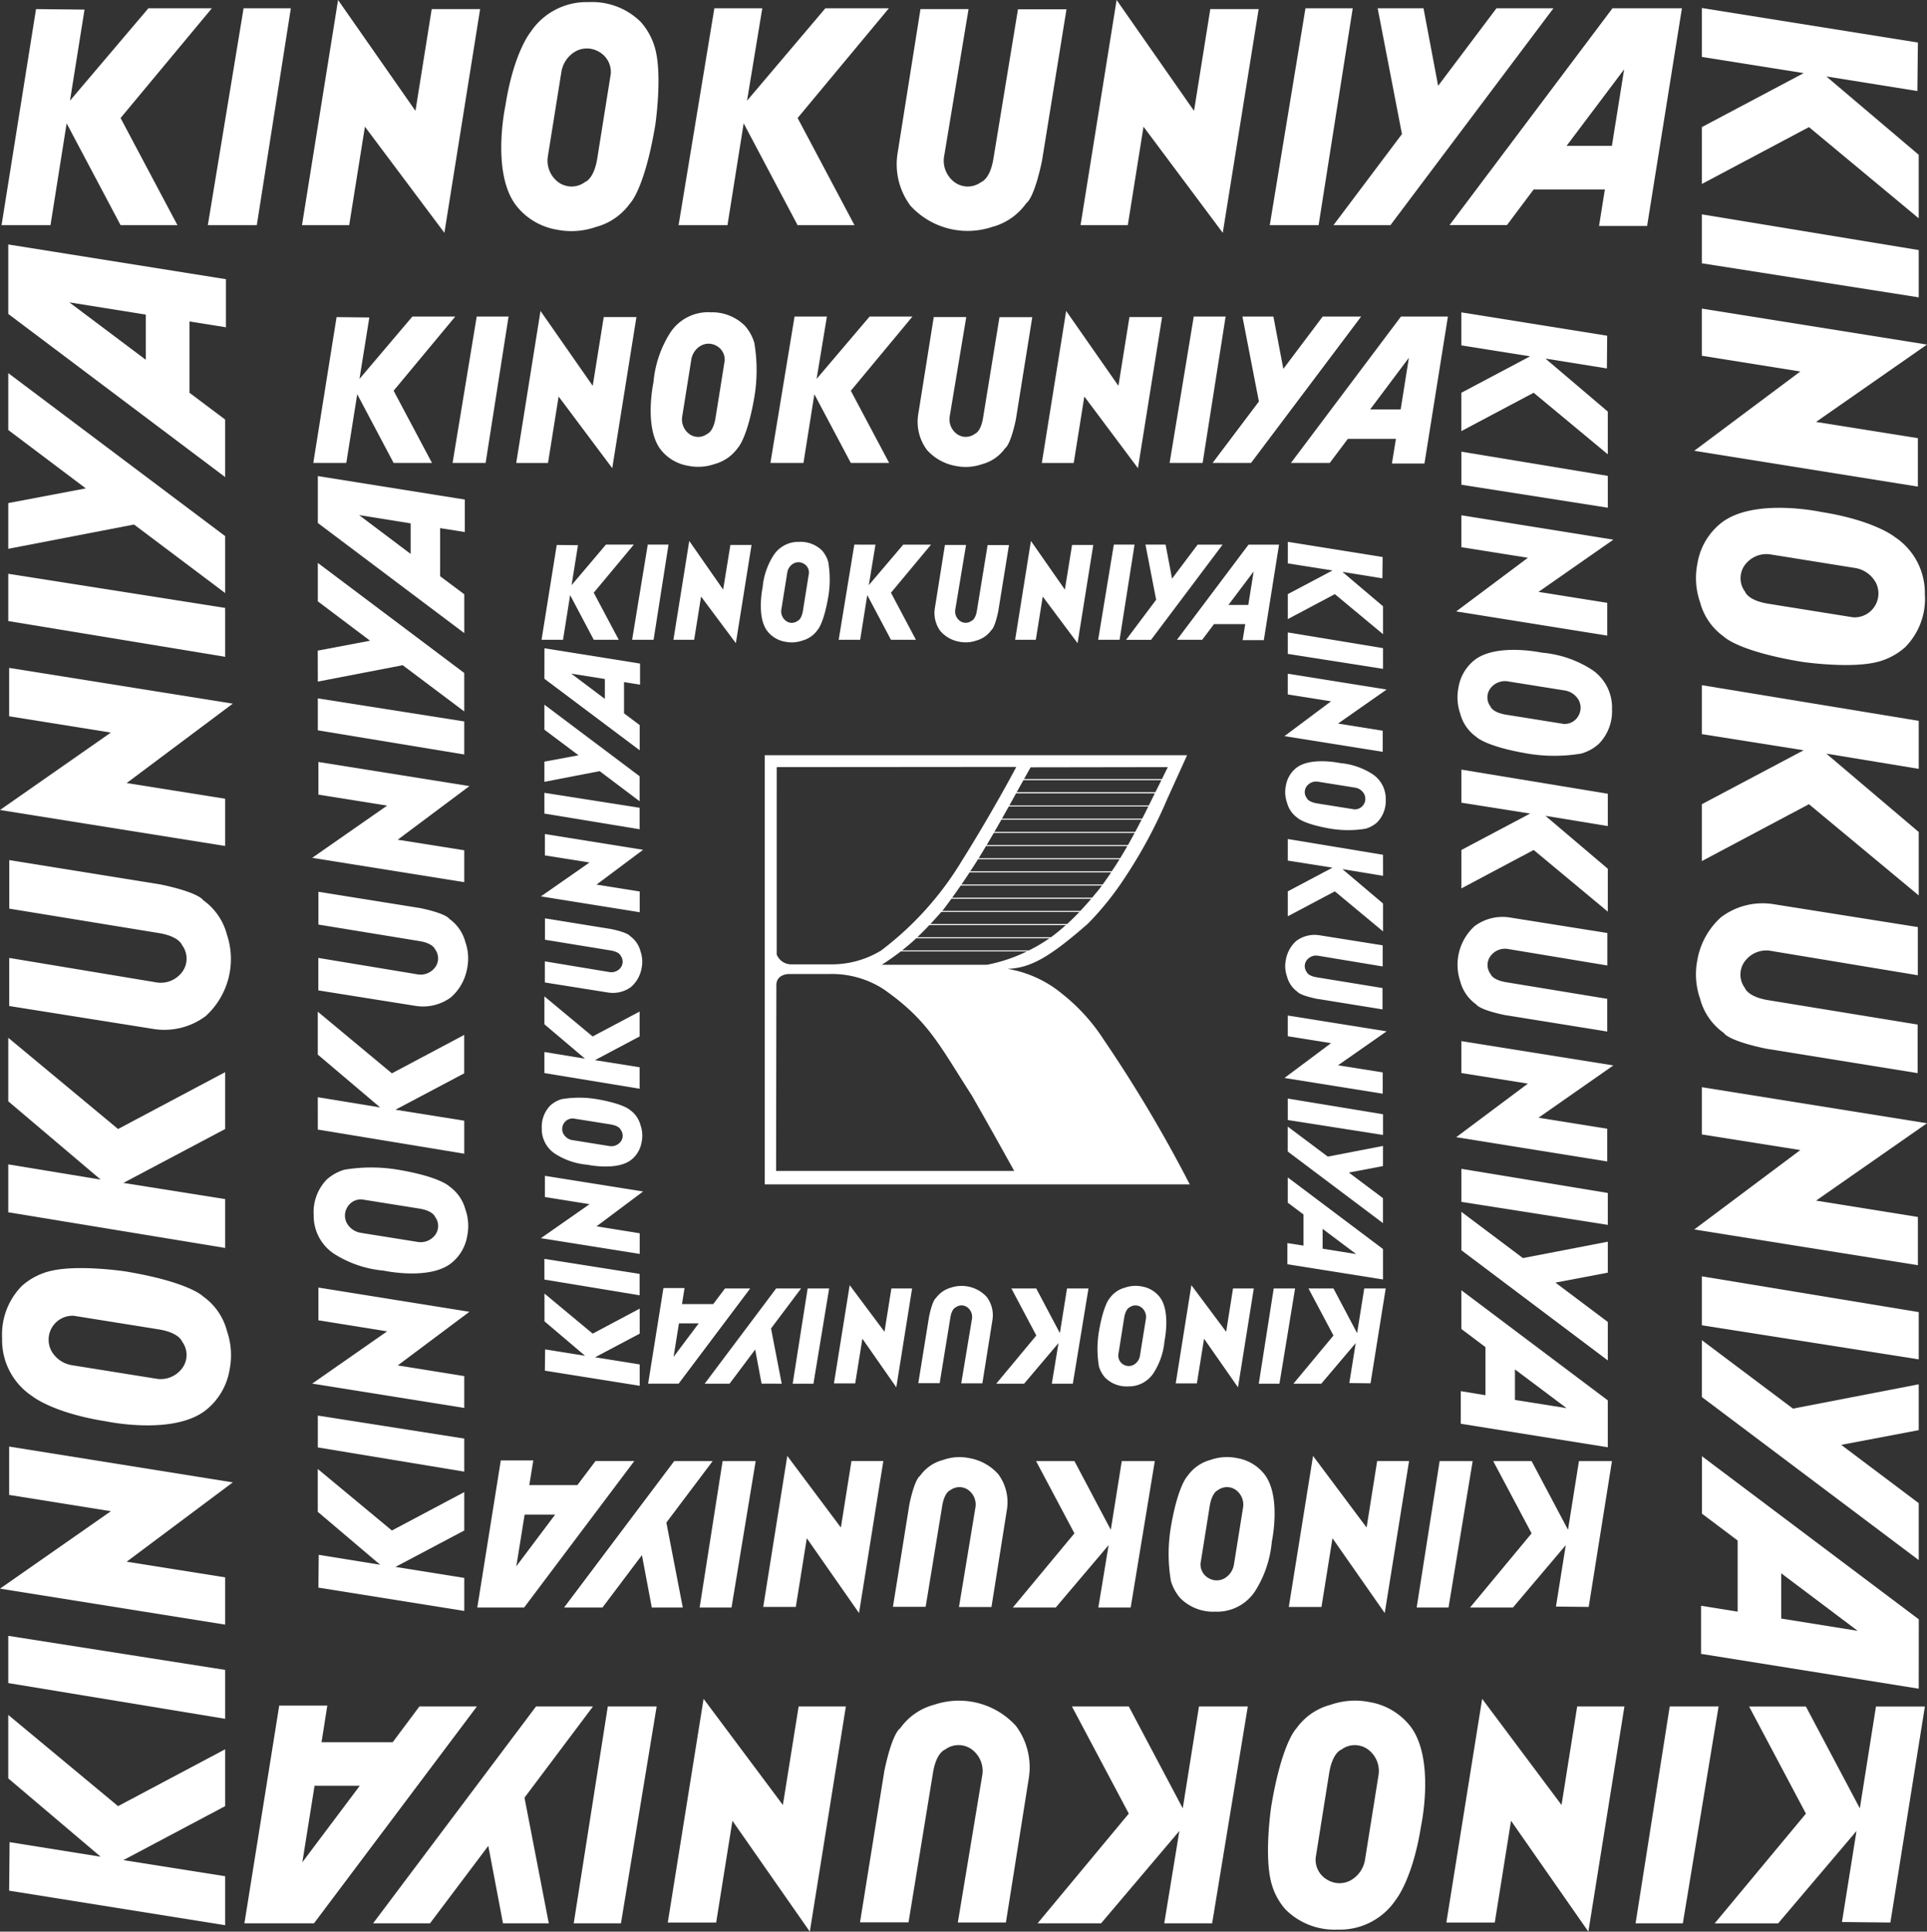
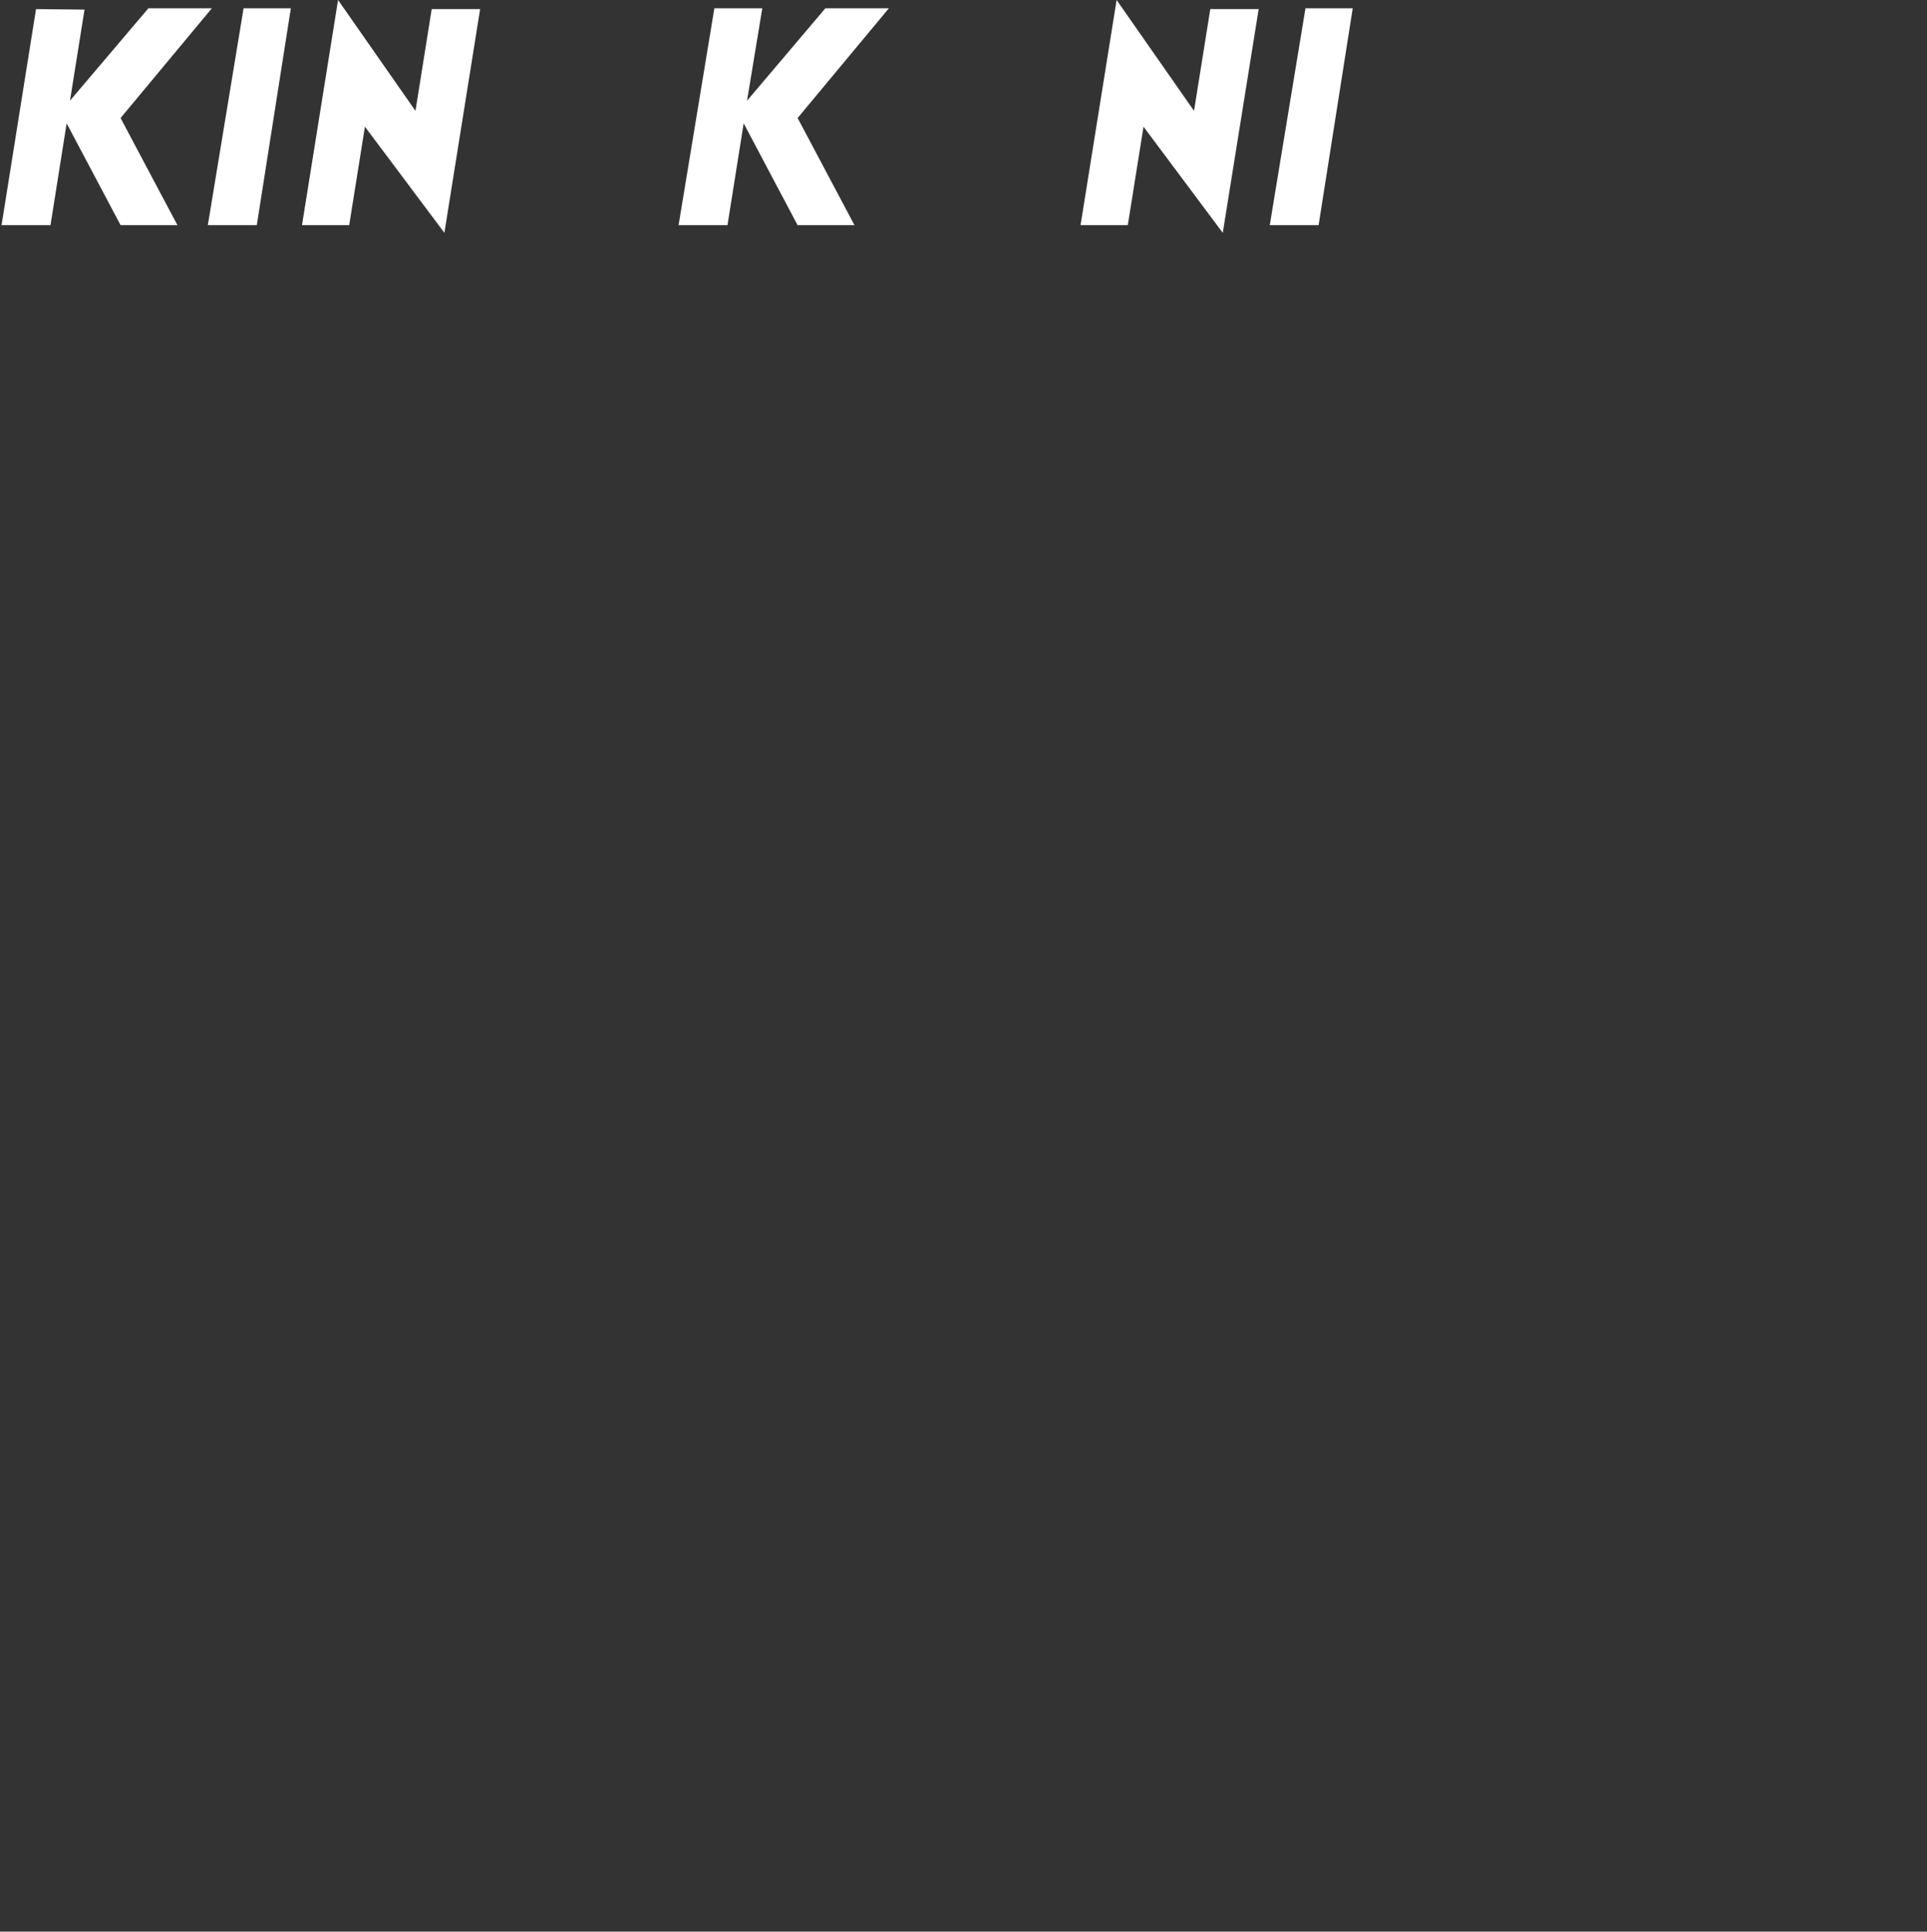
<svg xmlns="http://www.w3.org/2000/svg" width="144.289" height="144.609" viewBox="0 0 144.289 144.609">
  <rect x="0" y="0" width="144.289" height="144.609" fill="#333333" stroke="none" />
  <defs>
    <clipPath id="clip-path">
-       <rect id="長方形_1" data-name="長方形 1" width="144.289" height="144.609" fill="none" />
-     </clipPath>
+       </clipPath>
  </defs>
  <g id="グループ_35" data-name="グループ 35" transform="translate(0 0)">
    <path id="パス_1" data-name="パス 1" d="M11.176.971,5.307,7.885,6.395,1.069,2.763,1.032.183,17.205H3.847L5.056,9.583l4.038,7.622h4.257L9.094,9.186,15.929.971Z" transform="translate(-0.066 -0.35)" fill="#fff" />
    <path id="パス_2" data-name="パス 2" d="M82.079.969,79.4,17.205h3.661l1.212-7.624,4.036,7.624H92.57L88.313,9.183,95.147.969H90.391L84.526,7.887,85.667.969Z" transform="translate(-28.589 -0.349)" fill="#fff" />
    <path id="パス_3" data-name="パス 3" d="M26.994.969,24.317,17.205h3.667L30.533.969Z" transform="translate(-8.755 -0.349)" fill="#fff" />
    <path id="パス_4" data-name="パス 4" d="M151.241.969l-2.673,16.236h3.657L154.78.969Z" transform="translate(-53.491 -0.349)" fill="#fff" />
    <path id="パス_5" data-name="パス 5" d="M38.038,0l-2.7,16.855h3.534l1.177-7.37L46,17.429,48.675.682H45.05L43.834,8.3Z" transform="translate(-12.725)" fill="#fff" />
    <path id="パス_6" data-name="パス 6" d="M129.131,0l-2.7,16.855h3.538l1.176-7.37,5.935,7.945L139.768.682h-3.622L134.928,8.3Z" transform="translate(-45.522)" fill="#fff" />
    <g id="グループ_2" data-name="グループ 2" transform="translate(0 0)">
      <g id="グループ_1" data-name="グループ 1" clip-path="url(#clip-path)">
        <path id="パス_7" data-name="パス 7" d="M64.2,3.939a2.174,2.174,0,0,0-1.046,1.516l-1.025,6.4a2.018,2.018,0,0,0,.618,1.723,1.679,1.679,0,0,0,2.182.129s.656-.2.909-1.759c.243-1.531,1.012-6.336,1.012-6.336a1.734,1.734,0,0,0-.931-1.674,1.762,1.762,0,0,0-1.718,0M65.195.246a5.172,5.172,0,0,1,3.9,1.483,4.979,4.979,0,0,1,1.054,1.914c.594,2.047.032,5.81.032,5.81C69.374,14.27,68.3,15.3,68.3,15.3a4.6,4.6,0,0,1-2.577,1.782,5.547,5.547,0,0,1-2.9.2,4.888,4.888,0,0,1-3.039-1.785C57.867,13.049,58.959,8,58.959,8c.624-4,1.881-5.509,1.881-5.509A5.032,5.032,0,0,1,65.195.246" transform="translate(-21.116 -0.086)" fill="#fff" />
        <path id="パス_8" data-name="パス 8" d="M115.8,12.418c-.614,2.905-1.174,3.174-1.174,3.174a4.592,4.592,0,0,1-2.575,1.785,5.8,5.8,0,0,1-6.1-1.592,5.184,5.184,0,0,1-.968-3.913L106.7,1.065h3.6l-1.841,11.09a2,2,0,0,0,.617,1.721,1.68,1.68,0,0,0,2.179.13s.66-.2.909-1.759L114,1.078h3.633Z" transform="translate(-37.777 -0.383)" fill="#fff" />
        <path id="パス_9" data-name="パス 9" d="M159.331.969l1.819,9.417-5.128,6.819h4.265L172.493.969h-4.266l-4.368,5.805L162.764.969Z" transform="translate(-56.175 -0.349)" fill="#fff" />
        <path id="パス_10" data-name="パス 10" d="M182.673,5.541l-4.308,5.726h3.392ZM187,.969l-2.607,16.3h-3.6l.438-2.739H175.9L173.9,17.2h-4.3L181.8.969Z" transform="translate(-61.062 -0.349)" fill="#fff" />
        <path id="パス_11" data-name="パス 11" d="M1.031,213.771l16.176,2.585v-3.667l-7.622-1.206,7.622-4.042v-4.257l-8.02,4.257L.965,200.612v4.753l6.919,5.865-6.819-1.092Z" transform="translate(-0.347 -72.229)" fill="#fff" />
        <path id="パス_12" data-name="パス 12" d="M.967,134.463l16.241,2.671v-3.657l-7.622-1.212,7.622-4.036v-4.257l-8.02,4.257L.967,121.4v4.756l6.919,5.861L.967,130.877Z" transform="translate(-0.348 -43.708)" fill="#fff" />
        <path id="パス_13" data-name="パス 13" d="M.967,194.9l16.241,2.675v-3.661L.967,191.364Z" transform="translate(-0.348 -68.9)" fill="#fff" />
        <path id="パス_14" data-name="パス 14" d="M.967,70.663l16.241,2.675V69.679L.967,67.124Z" transform="translate(-0.348 -24.168)" fill="#fff" />
        <path id="パス_15" data-name="パス 15" d="M0,179.859l16.86,2.694v-3.539l-7.375-1.172,7.946-5.939L.684,169.222v3.62l7.619,1.22Z" transform="translate(0 -60.928)" fill="#fff" />
        <path id="パス_16" data-name="パス 16" d="M0,88.769l16.86,2.694V87.926L9.485,86.752l7.946-5.945L.684,78.13v3.623L8.3,82.973Z" transform="translate(0 -28.13)" fill="#fff" />
        <path id="パス_17" data-name="パス 17" d="M3.942,154.564a2.158,2.158,0,0,0,1.51,1.05l6.41,1.027a2,2,0,0,0,1.719-.624,1.672,1.672,0,0,0,.131-2.179s-.2-.657-1.761-.906c-1.531-.246-6.336-1.014-6.336-1.014a1.792,1.792,0,0,0-1.672,2.645m-3.7-.986a5.175,5.175,0,0,1,1.485-3.9,4.966,4.966,0,0,1,1.914-1.054c2.047-.6,5.814-.03,5.814-.03,4.816.8,5.836,1.874,5.836,1.874a4.582,4.582,0,0,1,1.784,2.579,5.549,5.549,0,0,1,.2,2.907,4.88,4.88,0,0,1-1.783,3.033c-2.44,1.915-7.494.829-7.494.829-3.993-.63-5.509-1.887-5.509-1.887a5.019,5.019,0,0,1-2.246-4.353" transform="translate(-0.085 -53.414)" fill="#fff" />
        <path id="パス_18" data-name="パス 18" d="M12.425,102.444c2.9.612,3.169,1.17,3.169,1.17a4.585,4.585,0,0,1,1.782,2.578,5.776,5.776,0,0,1-1.586,6.1,5.166,5.166,0,0,1-3.915.966l-10.8-1.718v-3.6l11.092,1.843a2,2,0,0,0,1.716-.62,1.68,1.68,0,0,0,.134-2.181s-.2-.656-1.761-.907L1.079,104.25v-3.633Z" transform="translate(-0.385 -36.227)" fill="#fff" />
        <path id="パス_19" data-name="パス 19" d="M.967,56.8l9.417-1.817,6.824,5.13V55.851L.967,43.648v4.259l5.805,4.37-5.805,1.1Z" transform="translate(-0.348 -15.715)" fill="#fff" />
        <path id="パス_20" data-name="パス 20" d="M5.541,32.934l5.726,4.3V33.851ZM.967,28.6l16.3,2.6v3.6l-2.733-.437V39.7l2.673,2.008v4.306L.967,33.8Z" transform="translate(-0.348 -10.298)" fill="#fff" />
        <path id="パス_21" data-name="パス 21" d="M215.3,3.523,199.123.939V4.6l7.626,1.212-7.626,4.042v4.257l8.022-4.257,8.216,6.827V11.926l-6.915-5.865,6.815,1.092Z" transform="translate(-71.693 -0.338)" fill="#fff" />
        <path id="パス_22" data-name="パス 22" d="M215.362,82.824l-16.24-2.671v3.665l7.624,1.208-7.624,4.038v4.259l8.02-4.259,8.22,6.83V91.145l-6.917-5.866,6.917,1.138Z" transform="translate(-71.693 -28.859)" fill="#fff" />
        <path id="パス_23" data-name="パス 23" d="M215.362,27.75l-16.24-2.673V28.74l16.24,2.549Z" transform="translate(-71.693 -9.029)" fill="#fff" />
        <path id="パス_24" data-name="パス 24" d="M215.362,151.987l-16.24-2.679v3.665l16.24,2.551Z" transform="translate(-71.693 -53.758)" fill="#fff" />
        <path id="パス_25" data-name="パス 25" d="M215.661,38.793,198.8,36.1V39.63l7.375,1.178-7.944,5.937,16.747,2.681V45.8l-7.624-1.216Z" transform="translate(-71.372 -12.997)" fill="#fff" />
        <path id="パス_26" data-name="パス 26" d="M215.661,129.885l-16.86-2.7v3.537l7.375,1.169-7.944,5.945,16.747,2.675V136.9l-7.624-1.224Z" transform="translate(-71.372 -45.794)" fill="#fff" />
        <path id="パス_27" data-name="パス 27" d="M211.881,64.961a2.148,2.148,0,0,0-1.51-1.05l-6.4-1.027a2.006,2.006,0,0,0-1.72.622,1.678,1.678,0,0,0-.132,2.181s.2.659,1.755.9c1.535.248,6.344,1.016,6.344,1.016a1.791,1.791,0,0,0,1.666-2.645m3.7.988a5.157,5.157,0,0,1-1.482,3.895A4.981,4.981,0,0,1,212.18,70.9c-2.047.594-5.808.034-5.808.034-4.815-.8-5.837-1.883-5.837-1.883a4.579,4.579,0,0,1-1.787-2.577,5.511,5.511,0,0,1-.2-2.9,4.885,4.885,0,0,1,1.782-3.037c2.441-1.915,7.49-.822,7.49-.822,4,.628,5.518,1.88,5.518,1.88a5.022,5.022,0,0,1,2.238,4.357" transform="translate(-71.45 -21.387)" fill="#fff" />
        <path id="パス_28" data-name="パス 28" d="M203.7,116.556c-2.907-.607-3.167-1.172-3.167-1.172a4.552,4.552,0,0,1-1.785-2.572,5.518,5.518,0,0,1-.2-2.907,5.581,5.581,0,0,1,1.782-3.2,5.169,5.169,0,0,1,3.915-.968l10.808,1.714v3.607l-11.092-1.839a1.994,1.994,0,0,0-1.716.621,1.677,1.677,0,0,0-.136,2.179s.2.654,1.759.907l11.17,1.823v3.637Z" transform="translate(-71.451 -38.048)" fill="#fff" />
        <path id="パス_29" data-name="パス 29" d="M215.362,160.078l-9.415,1.821-6.824-5.124v4.257l16.24,12.208v-4.262l-5.805-4.366,5.805-1.1Z" transform="translate(-71.693 -56.446)" fill="#fff" />
        <path id="パス_30" data-name="パス 30" d="M210.755,183.417l-5.726-4.308v3.39Zm4.572,4.331-16.3-2.607v-3.6l2.741.44v-5.324l-2.675-2.013v-4.3l16.238,12.212Z" transform="translate(-71.657 -61.328)" fill="#fff" />
        <path id="パス_31" data-name="パス 31" d="M213.779,215.8l2.583-16.172H212.7l-1.208,7.624-4.04-7.624H203.2l4.255,8.02-6.831,8.214h4.751l5.867-6.913-1.088,6.813Z" transform="translate(-72.232 -71.874)" fill="#fff" />
        <path id="パス_32" data-name="パス 32" d="M134.471,215.86l2.671-16.236h-3.657l-1.214,7.626-4.04-7.626h-4.259l4.259,8.022L121.4,215.86h4.755l5.863-6.917-1.133,6.917Z" transform="translate(-43.709 -71.874)" fill="#fff" />
        <path id="パス_33" data-name="パス 33" d="M194.909,215.86l2.677-16.236h-3.659L191.37,215.86Z" transform="translate(-68.902 -71.874)" fill="#fff" />
-         <path id="パス_34" data-name="パス 34" d="M70.666,215.86l2.673-16.236H69.68L67.129,215.86Z" transform="translate(-24.17 -71.874)" fill="#fff" />
        <path id="パス_35" data-name="パス 35" d="M179.862,216.161l2.7-16.858h-3.537l-1.172,7.375-5.943-7.946-2.681,16.747h3.625l1.218-7.619Z" transform="translate(-60.929 -71.552)" fill="#fff" />
        <path id="パス_36" data-name="パス 36" d="M88.768,216.161l2.7-16.858H87.931l-1.18,7.375-5.937-7.946-2.681,16.747h3.623l1.218-7.619Z" transform="translate(-28.131 -71.552)" fill="#fff" />
        <path id="パス_37" data-name="パス 37" d="M154.575,212.387a2.17,2.17,0,0,0,1.048-1.512l1.024-6.408a2,2,0,0,0-.618-1.717,1.677,1.677,0,0,0-2.18-.132s-.654.2-.907,1.759c-.245,1.531-1.01,6.338-1.01,6.338a1.725,1.725,0,0,0,.928,1.672,1.745,1.745,0,0,0,1.716,0m-.992,3.7a5.2,5.2,0,0,1-3.895-1.491,4.867,4.867,0,0,1-1.05-1.912c-.6-2.05-.036-5.807-.036-5.807.8-4.817,1.88-5.844,1.88-5.844a4.563,4.563,0,0,1,2.575-1.78,5.556,5.556,0,0,1,2.907-.2A4.919,4.919,0,0,1,159,200.836c1.913,2.441.824,7.494.824,7.494-.63,3.989-1.883,5.511-1.883,5.511a5.037,5.037,0,0,1-4.359,2.246" transform="translate(-53.418 -71.631)" fill="#fff" />
-         <path id="パス_38" data-name="パス 38" d="M102.448,204.2c.612-2.909,1.174-3.171,1.174-3.171a4.555,4.555,0,0,1,2.575-1.782,5.767,5.767,0,0,1,6.1,1.586,5.177,5.177,0,0,1,.966,3.915l-1.714,10.806h-3.6l1.84-11.092a1.993,1.993,0,0,0-.618-1.716,1.681,1.681,0,0,0-2.179-.134s-.662.2-.907,1.759l-1.827,11.17h-3.633Z" transform="translate(-36.229 -71.631)" fill="#fff" />
        <path id="パス_39" data-name="パス 39" d="M56.807,215.86l-1.819-9.409,5.128-6.826H55.851l-12.2,16.236h4.261l4.366-5.8,1.1,5.8Z" transform="translate(-15.715 -71.874)" fill="#fff" />
        <path id="パス_40" data-name="パス 40" d="M32.938,211.252l4.3-5.726H33.852ZM28.6,215.824l2.607-16.3h3.6l-.432,2.741h5.328l2-2.677h4.306l-12.2,16.236Z" transform="translate(-10.299 -71.838)" fill="#fff" />
        <path id="パス_41" data-name="パス 41" d="M38.4,37.072,36.657,47.99h2.47l.82-5.143,2.724,5.143h2.873l-2.873-5.407,4.615-5.552H44.075L40.115,41.7l.737-4.6Z" transform="translate(-13.198 -13.333)" fill="#fff" />
        <path id="パス_42" data-name="パス 42" d="M91.95,37.032,90.142,47.991h2.475l.816-5.143,2.73,5.143h2.87l-2.87-5.405,4.613-5.554H97.568L93.6,41.7l.772-4.67Z" transform="translate(-32.455 -13.333)" fill="#fff" />
        <path id="パス_43" data-name="パス 43" d="M54.76,37.032,52.952,47.991h2.475l1.718-10.959Z" transform="translate(-19.065 -13.333)" fill="#fff" />
        <path id="パス_44" data-name="パス 44" d="M138.656,37.032l-1.808,10.959h2.473l1.721-10.959Z" transform="translate(-49.271 -13.333)" fill="#fff" />
        <path id="パス_45" data-name="パス 45" d="M62.218,36.375,60.4,47.756H62.78l.794-4.975,4.016,5.365L69.4,36.835H66.952l-.824,5.147Z" transform="translate(-21.746 -13.097)" fill="#fff" />
        <path id="パス_46" data-name="パス 46" d="M123.723,36.375,121.9,47.756h2.389l.794-4.975,4.014,5.365,1.808-11.311h-2.445l-.824,5.147Z" transform="translate(-43.891 -13.097)" fill="#fff" />
        <path id="パス_47" data-name="パス 47" d="M79.887,39.037a1.455,1.455,0,0,0-.71,1.022l-.691,4.323a1.355,1.355,0,0,0,.419,1.165,1.129,1.129,0,0,0,1.465.088s.447-.14.617-1.19c.168-1.031.684-4.277.684-4.277a1.17,1.17,0,0,0-.626-1.131,1.183,1.183,0,0,0-1.158,0m.669-2.5a3.487,3.487,0,0,1,2.626,1,3.359,3.359,0,0,1,.712,1.291,12.276,12.276,0,0,1,.023,3.925c-.541,3.252-1.271,3.945-1.271,3.945a3.13,3.13,0,0,1-1.738,1.2,3.727,3.727,0,0,1-1.957.13,3.3,3.3,0,0,1-2.057-1.2c-1.29-1.65-.552-5.06-.552-5.06a8.232,8.232,0,0,1,1.267-3.725,3.4,3.4,0,0,1,2.946-1.514" transform="translate(-27.411 -13.155)" fill="#fff" />
        <path id="パス_48" data-name="パス 48" d="M114.726,44.763c-.417,1.961-.8,2.143-.8,2.143a3.083,3.083,0,0,1-1.732,1.2,3.728,3.728,0,0,1-1.963.134,3.77,3.77,0,0,1-2.162-1.2,3.521,3.521,0,0,1-.656-2.647l1.165-7.3h2.434l-1.248,7.486a1.368,1.368,0,0,0,.422,1.165,1.136,1.136,0,0,0,1.473.088s.441-.14.611-1.19L113.5,37.1h2.455Z" transform="translate(-38.661 -13.356)" fill="#fff" />
        <path id="パス_49" data-name="パス 49" d="M144.112,37.032l1.233,6.359-3.469,4.6h2.879L153,37.032h-2.879l-2.947,3.918-.742-3.918Z" transform="translate(-51.082 -13.333)" fill="#fff" />
        <path id="パス_50" data-name="パス 50" d="M159.878,40.117l-2.9,3.867h2.285Zm2.922-3.084-1.757,11.005h-2.436l.3-1.849h-3.6l-1.354,1.8h-2.905l8.237-10.959Z" transform="translate(-54.384 -13.334)" fill="#fff" />
        <path id="パス_51" data-name="パス 51" d="M37.229,180.726l10.923,1.746V180L43,179.176l5.151-2.726v-2.875l-5.419,2.875-5.55-4.606v3.207l4.672,3.963-4.6-.743Z" transform="translate(-13.388 -61.872)" fill="#fff" />
        <path id="パス_52" data-name="パス 52" d="M37.187,127.174l10.964,1.806v-2.471L43,125.687l5.148-2.724v-2.877l-5.416,2.877-5.548-4.615v3.211l4.67,3.957-4.67-.765Z" transform="translate(-13.389 -42.61)" fill="#fff" />
        <path id="パス_53" data-name="パス 53" d="M37.187,167.98l10.964,1.812v-2.475l-10.964-1.721Z" transform="translate(-13.389 -59.621)" fill="#fff" />
        <path id="パス_54" data-name="パス 54" d="M37.187,84.092,48.151,85.9V83.426L37.187,81.7Z" transform="translate(-13.389 -29.417)" fill="#fff" />
        <path id="パス_55" data-name="パス 55" d="M36.527,157.816l11.387,1.821v-2.383l-4.983-.8,5.367-4.014-11.305-1.814v2.451l5.143.826Z" transform="translate(-13.151 -54.234)" fill="#fff" />
        <path id="パス_56" data-name="パス 56" d="M36.527,96.315l11.387,1.821V95.749l-4.983-.792L48.3,90.944,36.993,89.138v2.445l5.143.822Z" transform="translate(-13.151 -32.094)" fill="#fff" />
        <path id="パス_57" data-name="パス 57" d="M39.19,140.747a1.469,1.469,0,0,0,1.022.709l4.327.692a1.358,1.358,0,0,0,1.162-.419,1.129,1.129,0,0,0,.086-1.469s-.134-.449-1.186-.618l-4.279-.683a1.17,1.17,0,0,0-1.131.63,1.193,1.193,0,0,0,0,1.158m-2.494-.667a3.506,3.506,0,0,1,1-2.632,3.47,3.47,0,0,1,1.3-.715,12.244,12.244,0,0,1,3.924-.015c3.252.536,3.942,1.267,3.942,1.267a3.114,3.114,0,0,1,1.2,1.736,3.7,3.7,0,0,1,.134,1.961,3.287,3.287,0,0,1-1.2,2.049c-1.648,1.3-5.058.558-5.058.558a8.264,8.264,0,0,1-3.725-1.268,3.4,3.4,0,0,1-1.512-2.941" transform="translate(-13.211 -49.165)" fill="#fff" />
        <path id="パス_58" data-name="パス 58" d="M44.916,105.549c1.967.417,2.142.8,2.142.8a3.1,3.1,0,0,1,1.2,1.738,3.706,3.706,0,0,1,.134,1.963,3.757,3.757,0,0,1-1.2,2.16,3.525,3.525,0,0,1-2.645.656l-7.3-1.163v-2.431l7.488,1.239a1.347,1.347,0,0,0,1.162-.422,1.124,1.124,0,0,0,.086-1.469s-.134-.445-1.186-.612l-7.543-1.233v-2.453Z" transform="translate(-13.412 -37.559)" fill="#fff" />
        <path id="パス_59" data-name="パス 59" d="M37.187,74.735l6.355-1.226,4.609,3.462V74.09L37.187,65.851v2.877L41.1,71.675l-3.918.742Z" transform="translate(-13.389 -23.709)" fill="#fff" />
        <path id="パス_60" data-name="パス 60" d="M40.276,58.613l3.861,2.907V59.233Zm-3.088-2.92L48.194,57.45v2.432l-1.849-.292v3.6l1.808,1.352v2.907L37.188,59.205Z" transform="translate(-13.389 -20.052)" fill="#fff" />
        <path id="パス_61" data-name="パス 61" d="M181.905,38.289l-10.92-1.748v2.473l5.147.818-5.147,2.727v2.871l5.415-2.871,5.55,4.608v-3.2L177.283,40l4.6.739Z" transform="translate(-61.563 -13.156)" fill="#fff" />
        <path id="パス_62" data-name="パス 62" d="M181.951,91.838,170.987,90.03v2.477l5.147.814-5.147,2.726v2.877l5.414-2.877,5.55,4.617V97.452l-4.67-3.963,4.67.769Z" transform="translate(-61.563 -32.415)" fill="#fff" />
        <path id="パス_63" data-name="パス 63" d="M181.951,54.65l-10.964-1.812v2.475l10.964,1.72Z" transform="translate(-61.563 -19.024)" fill="#fff" />
        <path id="パス_64" data-name="パス 64" d="M181.951,138.539l-10.964-1.808v2.475l10.964,1.721Z" transform="translate(-61.563 -49.229)" fill="#fff" />
        <path id="パス_65" data-name="パス 65" d="M182.149,62.105,170.768,60.28v2.389l4.981.792-5.367,4.016,11.309,1.812V66.837l-5.147-.822Z" transform="translate(-61.345 -21.704)" fill="#fff" />
        <path id="パス_66" data-name="パス 66" d="M182.149,123.611l-11.381-1.819v2.389l4.981.792-5.367,4.01L181.69,130.8v-2.449l-5.147-.824Z" transform="translate(-61.345 -43.85)" fill="#fff" />
        <path id="パス_67" data-name="パス 67" d="M179.6,79.773a1.455,1.455,0,0,0-1.022-.708l-4.325-.691a1.365,1.365,0,0,0-1.162.419,1.129,1.129,0,0,0-.088,1.473s.13.443,1.188.614c1.033.163,4.279.685,4.279.685a1.172,1.172,0,0,0,1.13-.63,1.205,1.205,0,0,0,0-1.162m2.5.669a3.473,3.473,0,0,1-1,2.63,3.348,3.348,0,0,1-1.291.712,12.127,12.127,0,0,1-3.924.021c-3.254-.538-3.943-1.267-3.943-1.267a3.089,3.089,0,0,1-1.205-1.738,3.729,3.729,0,0,1-.132-1.961,3.293,3.293,0,0,1,1.2-2.051c1.648-1.293,5.06-.554,5.06-.554a8.22,8.22,0,0,1,3.72,1.266,3.4,3.4,0,0,1,1.517,2.941" transform="translate(-61.398 -27.372)" fill="#fff" />
        <path id="パス_68" data-name="パス 68" d="M174.08,114.612c-1.965-.411-2.143-.794-2.143-.794a3.072,3.072,0,0,1-1.2-1.736,3.907,3.907,0,0,1,1.069-4.121,3.5,3.5,0,0,1,2.647-.654l7.3,1.161V110.9l-7.486-1.242a1.341,1.341,0,0,0-1.162.417,1.126,1.126,0,0,0-.09,1.473s.132.441,1.19.609l7.539,1.239v2.449Z" transform="translate(-61.399 -38.621)" fill="#fff" />
        <path id="パス_69" data-name="パス 69" d="M181.951,144l-6.355,1.226-4.609-3.462v2.875l10.964,8.248v-2.88l-3.92-2.945,3.92-.744Z" transform="translate(-61.563 -51.042)" fill="#fff" />
        <path id="パス_70" data-name="パス 70" d="M178.84,159.76l-3.867-2.9v2.285Zm3.086,2.93-11.008-1.761v-2.441l1.849.305v-3.6l-1.806-1.359v-2.9l10.964,8.243Z" transform="translate(-61.538 -54.342)" fill="#fff" />
        <path id="パス_71" data-name="パス 71" d="M180.885,181.838l1.742-10.918h-2.472l-.82,5.143-2.726-5.143h-2.875l2.875,5.411L172,181.885h3.211l3.957-4.672-.735,4.6Z" transform="translate(-61.927 -61.539)" fill="#fff" />
        <path id="パス_72" data-name="パス 72" d="M127.329,181.883l1.806-10.964h-2.473l-.822,5.145-2.724-5.145h-2.873l2.873,5.41-4.613,5.554h3.213l3.961-4.672-.771,4.672Z" transform="translate(-42.666 -61.538)" fill="#fff" />
        <path id="パス_73" data-name="パス 73" d="M168.141,181.883l1.808-10.964h-2.473l-1.72,10.964Z" transform="translate(-59.679 -61.538)" fill="#fff" />
        <path id="パス_74" data-name="パス 74" d="M84.248,181.883l1.808-10.964H83.58L81.86,181.883Z" transform="translate(-29.473 -61.538)" fill="#fff" />
        <path id="パス_75" data-name="パス 75" d="M157.979,182.079,159.8,170.7h-2.389l-.79,4.978-4.01-5.362-1.816,11.306h2.447l.824-5.143Z" transform="translate(-54.293 -61.321)" fill="#fff" />
-         <path id="パス_76" data-name="パス 76" d="M96.473,182.079l1.819-11.38H95.906l-.792,4.978L91.1,170.315,89.3,181.621h2.439l.824-5.143Z" transform="translate(-32.151 -61.321)" fill="#fff" />
        <path id="パス_77" data-name="パス 77" d="M140.907,179.533a1.473,1.473,0,0,0,.707-1.022l.691-4.327a1.344,1.344,0,0,0-.419-1.16,1.132,1.132,0,0,0-1.473-.09s-.44.138-.612,1.192c-.163,1.031-.685,4.276-.685,4.276a1.171,1.171,0,0,0,.632,1.131,1.193,1.193,0,0,0,1.16,0m-.671,2.494a3.489,3.489,0,0,1-2.628-1,3.424,3.424,0,0,1-.714-1.3,12.178,12.178,0,0,1-.021-3.922c.539-3.257,1.273-3.944,1.273-3.944a3.059,3.059,0,0,1,1.734-1.2,3.634,3.634,0,0,1,1.959-.13,3.274,3.274,0,0,1,2.049,1.2c1.3,1.65.562,5.062.562,5.062a8.26,8.26,0,0,1-1.268,3.723,3.4,3.4,0,0,1-2.945,1.512" transform="translate(-49.221 -61.373)" fill="#fff" />
        <path id="パス_78" data-name="パス 78" d="M105.707,174.007c.411-1.965.794-2.14.794-2.14a3.057,3.057,0,0,1,1.74-1.2,3.648,3.648,0,0,1,1.961-.134,3.778,3.778,0,0,1,2.162,1.2,3.511,3.511,0,0,1,.65,2.645l-1.159,7.3h-2.432l1.239-7.492a1.34,1.34,0,0,0-.415-1.16,1.135,1.135,0,0,0-1.476-.09s-.439.138-.607,1.192l-1.237,7.537h-2.449Z" transform="translate(-37.617 -61.373)" fill="#fff" />
        <path id="パス_79" data-name="パス 79" d="M74.889,181.883l-1.229-6.361,3.465-4.6H74.246L66,181.883h2.875l2.955-3.923.739,3.923Z" transform="translate(-23.764 -61.538)" fill="#fff" />
        <path id="パス_80" data-name="パス 80" d="M58.768,178.767l2.907-3.867H59.39Zm-2.922,3.09,1.759-11.01h2.434l-.3,1.846h3.6l1.357-1.8H67.6l-8.248,10.964Z" transform="translate(-20.107 -61.513)" fill="#fff" />
        <path id="パス_81" data-name="パス 81" d="M64.5,63.736l-1.137,7.1h1.608l.532-3.346,1.77,3.346h1.871L67.271,67.31l3-3.6H68.183l-2.571,3.033.479-2.99Z" transform="translate(-22.813 -22.938)" fill="#fff" />
        <path id="パス_82" data-name="パス 82" d="M99.3,63.711,98.13,70.836h1.608l.532-3.346,1.774,3.346h1.869l-1.869-3.524,3-3.6h-2.081l-2.579,3.033.5-3.033Z" transform="translate(-35.331 -22.939)" fill="#fff" />
        <path id="パス_83" data-name="パス 83" d="M75.132,63.711l-1.172,7.125h1.608l1.118-7.125Z" transform="translate(-26.629 -22.939)" fill="#fff" />
        <path id="パス_84" data-name="パス 84" d="M129.663,63.711l-1.174,7.125h1.606l1.119-7.125Z" transform="translate(-46.262 -22.939)" fill="#fff" />
        <path id="パス_85" data-name="パス 85" d="M79.979,63.281l-1.186,7.4h1.553l.517-3.237,2.605,3.49,1.174-7.351H83.058l-.541,3.341Z" transform="translate(-28.369 -22.784)" fill="#fff" />
        <path id="パス_86" data-name="パス 86" d="M119.957,63.281l-1.182,7.4h1.549l.517-3.237,2.609,3.49,1.176-7.351h-1.589l-.538,3.341Z" transform="translate(-42.764 -22.784)" fill="#fff" />
        <path id="パス_87" data-name="パス 87" d="M91.461,65.008a.944.944,0,0,0-.458.664l-.452,2.815a.888.888,0,0,0,.275.75.73.73,0,0,0,.957.058s.285-.084.394-.769.445-2.783.445-2.783a.759.759,0,0,0-.407-.735.775.775,0,0,0-.754,0m.435-1.623a2.292,2.292,0,0,1,1.71.65,2.2,2.2,0,0,1,.46.843,7.822,7.822,0,0,1,.017,2.551c-.351,2.113-.826,2.566-.826,2.566a2.032,2.032,0,0,1-1.13.781,2.386,2.386,0,0,1-1.272.087,2.139,2.139,0,0,1-1.337-.785c-.841-1.069-.362-3.286-.362-3.286a5.292,5.292,0,0,1,.829-2.416,2.207,2.207,0,0,1,1.91-.99" transform="translate(-32.052 -22.82)" fill="#fff" />
        <path id="パス_88" data-name="パス 88" d="M114.109,68.733c-.268,1.274-.515,1.393-.515,1.393a2.045,2.045,0,0,1-1.131.783,2.4,2.4,0,0,1-1.274.084,2.433,2.433,0,0,1-1.4-.784,2.273,2.273,0,0,1-.426-1.718l.756-4.741H111.7l-.811,4.868a.87.87,0,0,0,.274.751.724.724,0,0,0,.952.058s.292-.084.4-.769l.8-4.9h1.6Z" transform="translate(-39.365 -22.953)" fill="#fff" />
        <path id="パス_89" data-name="パス 89" d="M133.21,63.711l.8,4.127-2.251,3h1.87l5.356-7.125h-1.87L135.2,66.258l-.483-2.547Z" transform="translate(-47.44 -22.939)" fill="#fff" />
        <path id="パス_90" data-name="パス 90" d="M143.455,65.719l-1.89,2.509h1.487Zm1.9-2.006-1.14,7.149H142.63l.193-1.2h-2.338l-.883,1.173h-1.889l5.356-7.121Z" transform="translate(-49.583 -22.94)" fill="#fff" />
        <path id="パス_91" data-name="パス 91" d="M63.734,157.1l7.1,1.131v-1.6l-3.342-.534,3.342-1.77v-1.874l-3.518,1.874-3.61-3v2.079l3.039,2.579-2.991-.479Z" transform="translate(-22.936 -54.486)" fill="#fff" />
        <path id="パス_92" data-name="パス 92" d="M63.7,122.3l7.128,1.172v-1.608l-3.343-.532,3.343-1.774v-1.865l-3.518,1.865-3.61-3v2.089l3.039,2.575-3.039-.5Z" transform="translate(-22.936 -41.966)" fill="#fff" />
        <path id="パス_93" data-name="パス 93" d="M63.7,148.817l7.128,1.176v-1.6L63.7,147.267Z" transform="translate(-22.936 -53.023)" fill="#fff" />
        <path id="パス_94" data-name="パス 94" d="M63.7,94.3l7.128,1.174V93.865L63.7,92.747Z" transform="translate(-22.936 -33.393)" fill="#fff" />
        <path id="パス_95" data-name="パス 95" d="M63.284,142.22l7.4,1.178v-1.546l-3.233-.519,3.487-2.609-7.354-1.172v1.587l3.343.536Z" transform="translate(-22.785 -49.525)" fill="#fff" />
        <path id="パス_96" data-name="パス 96" d="M63.284,102.237l7.4,1.186V101.87l-3.233-.517,3.487-2.605-7.354-1.18v1.6l3.343.53Z" transform="translate(-22.785 -35.129)" fill="#fff" />
        <path id="パス_97" data-name="パス 97" d="M65.013,131.121a.928.928,0,0,0,.666.458l2.807.451a.887.887,0,0,0,.756-.273.731.731,0,0,0,.053-.954s-.083-.289-.767-.4-2.783-.443-2.783-.443a.785.785,0,0,0-.731,1.161m-1.627-.435a2.289,2.289,0,0,1,.652-1.71,2.2,2.2,0,0,1,.841-.464,7.987,7.987,0,0,1,2.547-.013c2.119.355,2.568.827,2.568.827a2.025,2.025,0,0,1,.785,1.131,2.358,2.358,0,0,1,.083,1.272,2.123,2.123,0,0,1-.779,1.327c-1.073.843-3.29.365-3.29.365a5.27,5.27,0,0,1-2.418-.826,2.207,2.207,0,0,1-.988-1.912" transform="translate(-22.821 -46.227)" fill="#fff" />
        <path id="パス_98" data-name="パス 98" d="M68.737,108.241c1.272.269,1.389.518,1.389.518a2.009,2.009,0,0,1,.781,1.13,2.373,2.373,0,0,1,.086,1.276,2.438,2.438,0,0,1-.782,1.4,2.282,2.282,0,0,1-1.716.424l-4.747-.755v-1.581l4.868.808a.882.882,0,0,0,.756-.271.741.741,0,0,0,.054-.955s-.083-.291-.769-.4l-4.9-.8v-1.6Z" transform="translate(-22.952 -38.684)" fill="#fff" />
        <path id="パス_99" data-name="パス 99" d="M63.7,88.211l4.136-.8,2.992,2.255V87.792L63.7,82.436v1.872l2.553,1.915L63.7,86.7Z" transform="translate(-22.936 -29.681)" fill="#fff" />
        <path id="パス_100" data-name="パス 100" d="M65.713,77.736l2.513,1.889V78.136Zm-2.009-1.9,7.157,1.144v1.582l-1.2-.193v2.336l1.173.882v1.885L63.7,78.119Z" transform="translate(-22.936 -27.304)" fill="#fff" />
        <path id="パス_101" data-name="パス 101" d="M157.78,64.523l-7.1-1.137V65l3.344.53L150.679,67.3V69.17L154.2,67.3l3.608,3V68.21l-3.039-2.575,2.991.484Z" transform="translate(-54.251 -22.822)" fill="#fff" />
        <path id="パス_102" data-name="パス 102" d="M157.807,99.33l-7.13-1.18v1.615l3.345.53-3.345,1.772v1.867l3.522-1.867,3.609,3v-2.089l-3.039-2.573,3.039.5Z" transform="translate(-54.25 -35.338)" fill="#fff" />
        <path id="パス_103" data-name="パス 103" d="M157.807,75.159l-7.13-1.176v1.608l7.13,1.118Z" transform="translate(-54.25 -26.637)" fill="#fff" />
        <path id="パス_104" data-name="パス 104" d="M157.807,129.687l-7.13-1.174v1.606l7.13,1.118Z" transform="translate(-54.25 -46.27)" fill="#fff" />
        <path id="パス_105" data-name="パス 105" d="M157.934,80l-7.4-1.184v1.553l3.237.513-3.487,2.607,7.356,1.174V83.083l-3.344-.536Z" transform="translate(-54.108 -28.379)" fill="#fff" />
        <path id="パス_106" data-name="パス 106" d="M157.934,119.982l-7.4-1.184v1.551l3.237.519-3.487,2.605,7.356,1.178v-1.595l-3.344-.532Z" transform="translate(-54.108 -42.773)" fill="#fff" />
        <path id="パス_107" data-name="パス 107" d="M156.28,91.485a.945.945,0,0,0-.666-.458l-2.813-.451a.883.883,0,0,0-.754.273.734.734,0,0,0-.056.957s.084.283.771.4c.671.106,2.783.445,2.783.445a.788.788,0,0,0,.735-1.163m1.623.435a2.283,2.283,0,0,1-.654,1.712,2.226,2.226,0,0,1-.839.462,8.006,8.006,0,0,1-2.555.015c-2.107-.349-2.562-.827-2.562-.827a2,2,0,0,1-.779-1.128,2.368,2.368,0,0,1-.089-1.276,2.164,2.164,0,0,1,.781-1.333c1.071-.843,3.29-.36,3.29-.36a5.323,5.323,0,0,1,2.415.826,2.21,2.21,0,0,1,.992,1.91" transform="translate(-54.143 -32.061)" fill="#fff" />
        <path id="パス_108" data-name="パス 108" d="M152.686,114.137c-1.274-.275-1.391-.516-1.391-.516a2.024,2.024,0,0,1-.779-1.131,2.34,2.34,0,0,1-.088-1.276,2.462,2.462,0,0,1,.778-1.4,2.3,2.3,0,0,1,1.72-.426l4.749.756v1.581l-4.871-.808a.88.88,0,0,0-.755.271.737.737,0,0,0-.056.961s.084.287.769.392l4.9.8v1.6Z" transform="translate(-54.144 -39.374)" fill="#fff" />
        <path id="パス_109" data-name="パス 109" d="M157.807,133.237l-4.134.8-3-2.247v1.866l7.13,5.36v-1.87l-2.553-1.915,2.553-.486Z" transform="translate(-54.25 -47.449)" fill="#fff" />
        <path id="パス_110" data-name="パス 110" d="M155.782,143.477l-2.513-1.887v1.482Zm2.009,1.9-7.159-1.138v-1.584l1.205.187v-2.332l-1.176-.879v-1.891l7.13,5.358Z" transform="translate(-54.235 -49.592)" fill="#fff" />
        <path id="パス_111" data-name="パス 111" d="M157.11,157.827l1.137-7.1h-1.608l-.534,3.344-1.77-3.344h-1.871l1.871,3.522-3,3.608h2.085L156,154.815l-.479,2.994Z" transform="translate(-54.488 -54.268)" fill="#fff" />
        <path id="パス_112" data-name="パス 112" d="M122.3,157.855l1.172-7.128h-1.608l-.534,3.343-1.77-3.343H117.7l1.865,3.52-3,3.608h2.087l2.575-3.041-.5,3.041Z" transform="translate(-41.969 -54.268)" fill="#fff" />
        <path id="パス_113" data-name="パス 113" d="M148.829,157.855,150,150.726H148.4l-1.119,7.128Z" transform="translate(-53.027 -54.268)" fill="#fff" />
        <path id="パス_114" data-name="パス 114" d="M94.3,157.855l1.176-7.128h-1.61l-1.121,7.128Z" transform="translate(-33.391 -54.268)" fill="#fff" />
        <path id="パス_115" data-name="パス 115" d="M142.227,157.987l1.184-7.4h-1.557l-.513,3.241-2.605-3.489-1.172,7.352h1.585l.536-3.345Z" transform="translate(-49.529 -54.127)" fill="#fff" />
        <path id="パス_116" data-name="パス 116" d="M102.244,157.987l1.182-7.4h-1.551l-.515,3.241-2.607-3.489-1.178,7.352h1.591l.538-3.345Z" transform="translate(-35.131 -54.127)" fill="#fff" />
        <path id="パス_117" data-name="パス 117" d="M131.124,156.33a.949.949,0,0,0,.461-.667l.452-2.809a.9.9,0,0,0-.275-.758.738.738,0,0,0-.957-.06s-.285.09-.4.776c-.106.667-.441,2.779-.441,2.779a.784.784,0,0,0,1.158.739m-.432,1.621a2.269,2.269,0,0,1-1.71-.654,2.2,2.2,0,0,1-.464-.835,7.915,7.915,0,0,1-.013-2.555c.351-2.117.824-2.564.824-2.564a2,2,0,0,1,1.133-.783,2.4,2.4,0,0,1,1.272-.088,2.128,2.128,0,0,1,1.331.786c.839,1.073.362,3.284.362,3.284a5.258,5.258,0,0,1-.826,2.416,2.2,2.2,0,0,1-1.91.992" transform="translate(-46.229 -54.161)" fill="#fff" />
        <path id="パス_118" data-name="パス 118" d="M108.248,152.735c.266-1.272.511-1.391.511-1.391a2.067,2.067,0,0,1,1.131-.786,2.545,2.545,0,0,1,2.681.7,2.279,2.279,0,0,1,.426,1.718l-.756,4.745h-1.582l.811-4.868a.9.9,0,0,0-.277-.758.729.729,0,0,0-.95-.06s-.294.09-.4.777l-.8,4.9h-1.6Z" transform="translate(-38.684 -54.161)" fill="#fff" />
        <path id="パス_119" data-name="パス 119" d="M88.217,157.855l-.8-4.134,2.249-2.994H87.8l-5.352,7.128h1.864L86.23,155.3l.479,2.551Z" transform="translate(-29.684 -54.268)" fill="#fff" />
        <path id="パス_120" data-name="パス 120" d="M77.739,155.83l1.883-2.509H78.141Zm-1.906,2.008,1.146-7.157h1.58l-.189,1.2h2.336l.884-1.173h1.887l-5.36,7.128Z" transform="translate(-27.303 -54.252)" fill="#fff" />
        <path id="パス_121" data-name="パス 121" d="M90.329,119.466l.022-13.9c-.006-.841.922-.841.922-.841h3.04a7.129,7.129,0,0,1,4.084,1.148c3.335,2.342,4.131,4.136,6.569,7.918,1.206,2.083,3.193,5.676,3.193,5.676Zm.047-30.23,17.939-.015c-.93,1.759-2.528,4.566-4.078,7.032a23.824,23.824,0,0,1-6.048,6.715A7.108,7.108,0,0,1,94.323,104l-2.939,0a1.17,1.17,0,0,1-1.009-.741Zm29.286,0c-.154.308-.3.6-.443.9H108.894c.162-.3.324-.584.492-.884Zm-15.454,8.787c.211-.3.413-.605.613-.907h10.6c-.205.3-.419.607-.637.907Zm.659-.988c.2-.3.4-.6.582-.907h10.6c-.187.309-.383.607-.586.907Zm.633-.984c.189-.3.37-.6.549-.907h10.585c-.172.3-.356.607-.538.907Zm.6-.984c.177-.3.356-.607.532-.906h10.548c-.166.3-.33.606-.5.906Zm.577-.984c.175-.3.347-.605.52-.912h10.5c-.158.307-.314.609-.477.912Zm.564-.989c.17-.3.341-.605.513-.911H118.2c-.151.306-.3.611-.458.911Zm.556-.987c.166-.3.335-.6.5-.907h10.39c-.149.306-.3.611-.451.907Zm11.381-1.891c-.153.308-.3.606-.449.9H108.344c.166-.3.333-.6.507-.9Zm-4.6,8.085c-.194.247-.388.477-.588.712H103.51c.221-.305.438-.611.647-.912h10.567c-.051.07-.091.136-.145.2M102.771,100c.024-.028.047-.056.074-.086.214-.27.407-.548.612-.822h10.469c-.27.315-.538.615-.815.909Zm10.271.076c-.3.321-.614.624-.925.909H101.881c.268-.285.536-.584.824-.909Zm-14.8,3.956c.529-.332.991-.666,1.427-1h9.443a12.094,12.094,0,0,1-2.983,1Zm1.523-1.075c.369-.292.722-.592,1.057-.907H110.8a11.925,11.925,0,0,1-1.538.907Zm1.14-.984c.3-.291.6-.587.9-.907h10.218c-.362.32-.73.628-1.114.907Zm20.4,18.5a103.583,103.583,0,0,0-6.425-10.808,14.161,14.161,0,0,0-3.107-3.437,8.642,8.642,0,0,0-4.116-1.891c1.741-.055,3.188-.9,6.03-3.39a22.264,22.264,0,0,0,2.791-3.486,36.007,36.007,0,0,0,3.134-5.827l1.493-3.288H89.482v32.126Z" transform="translate(-32.218 -31.807)" fill="#fff" />
      </g>
    </g>
  </g>
</svg>